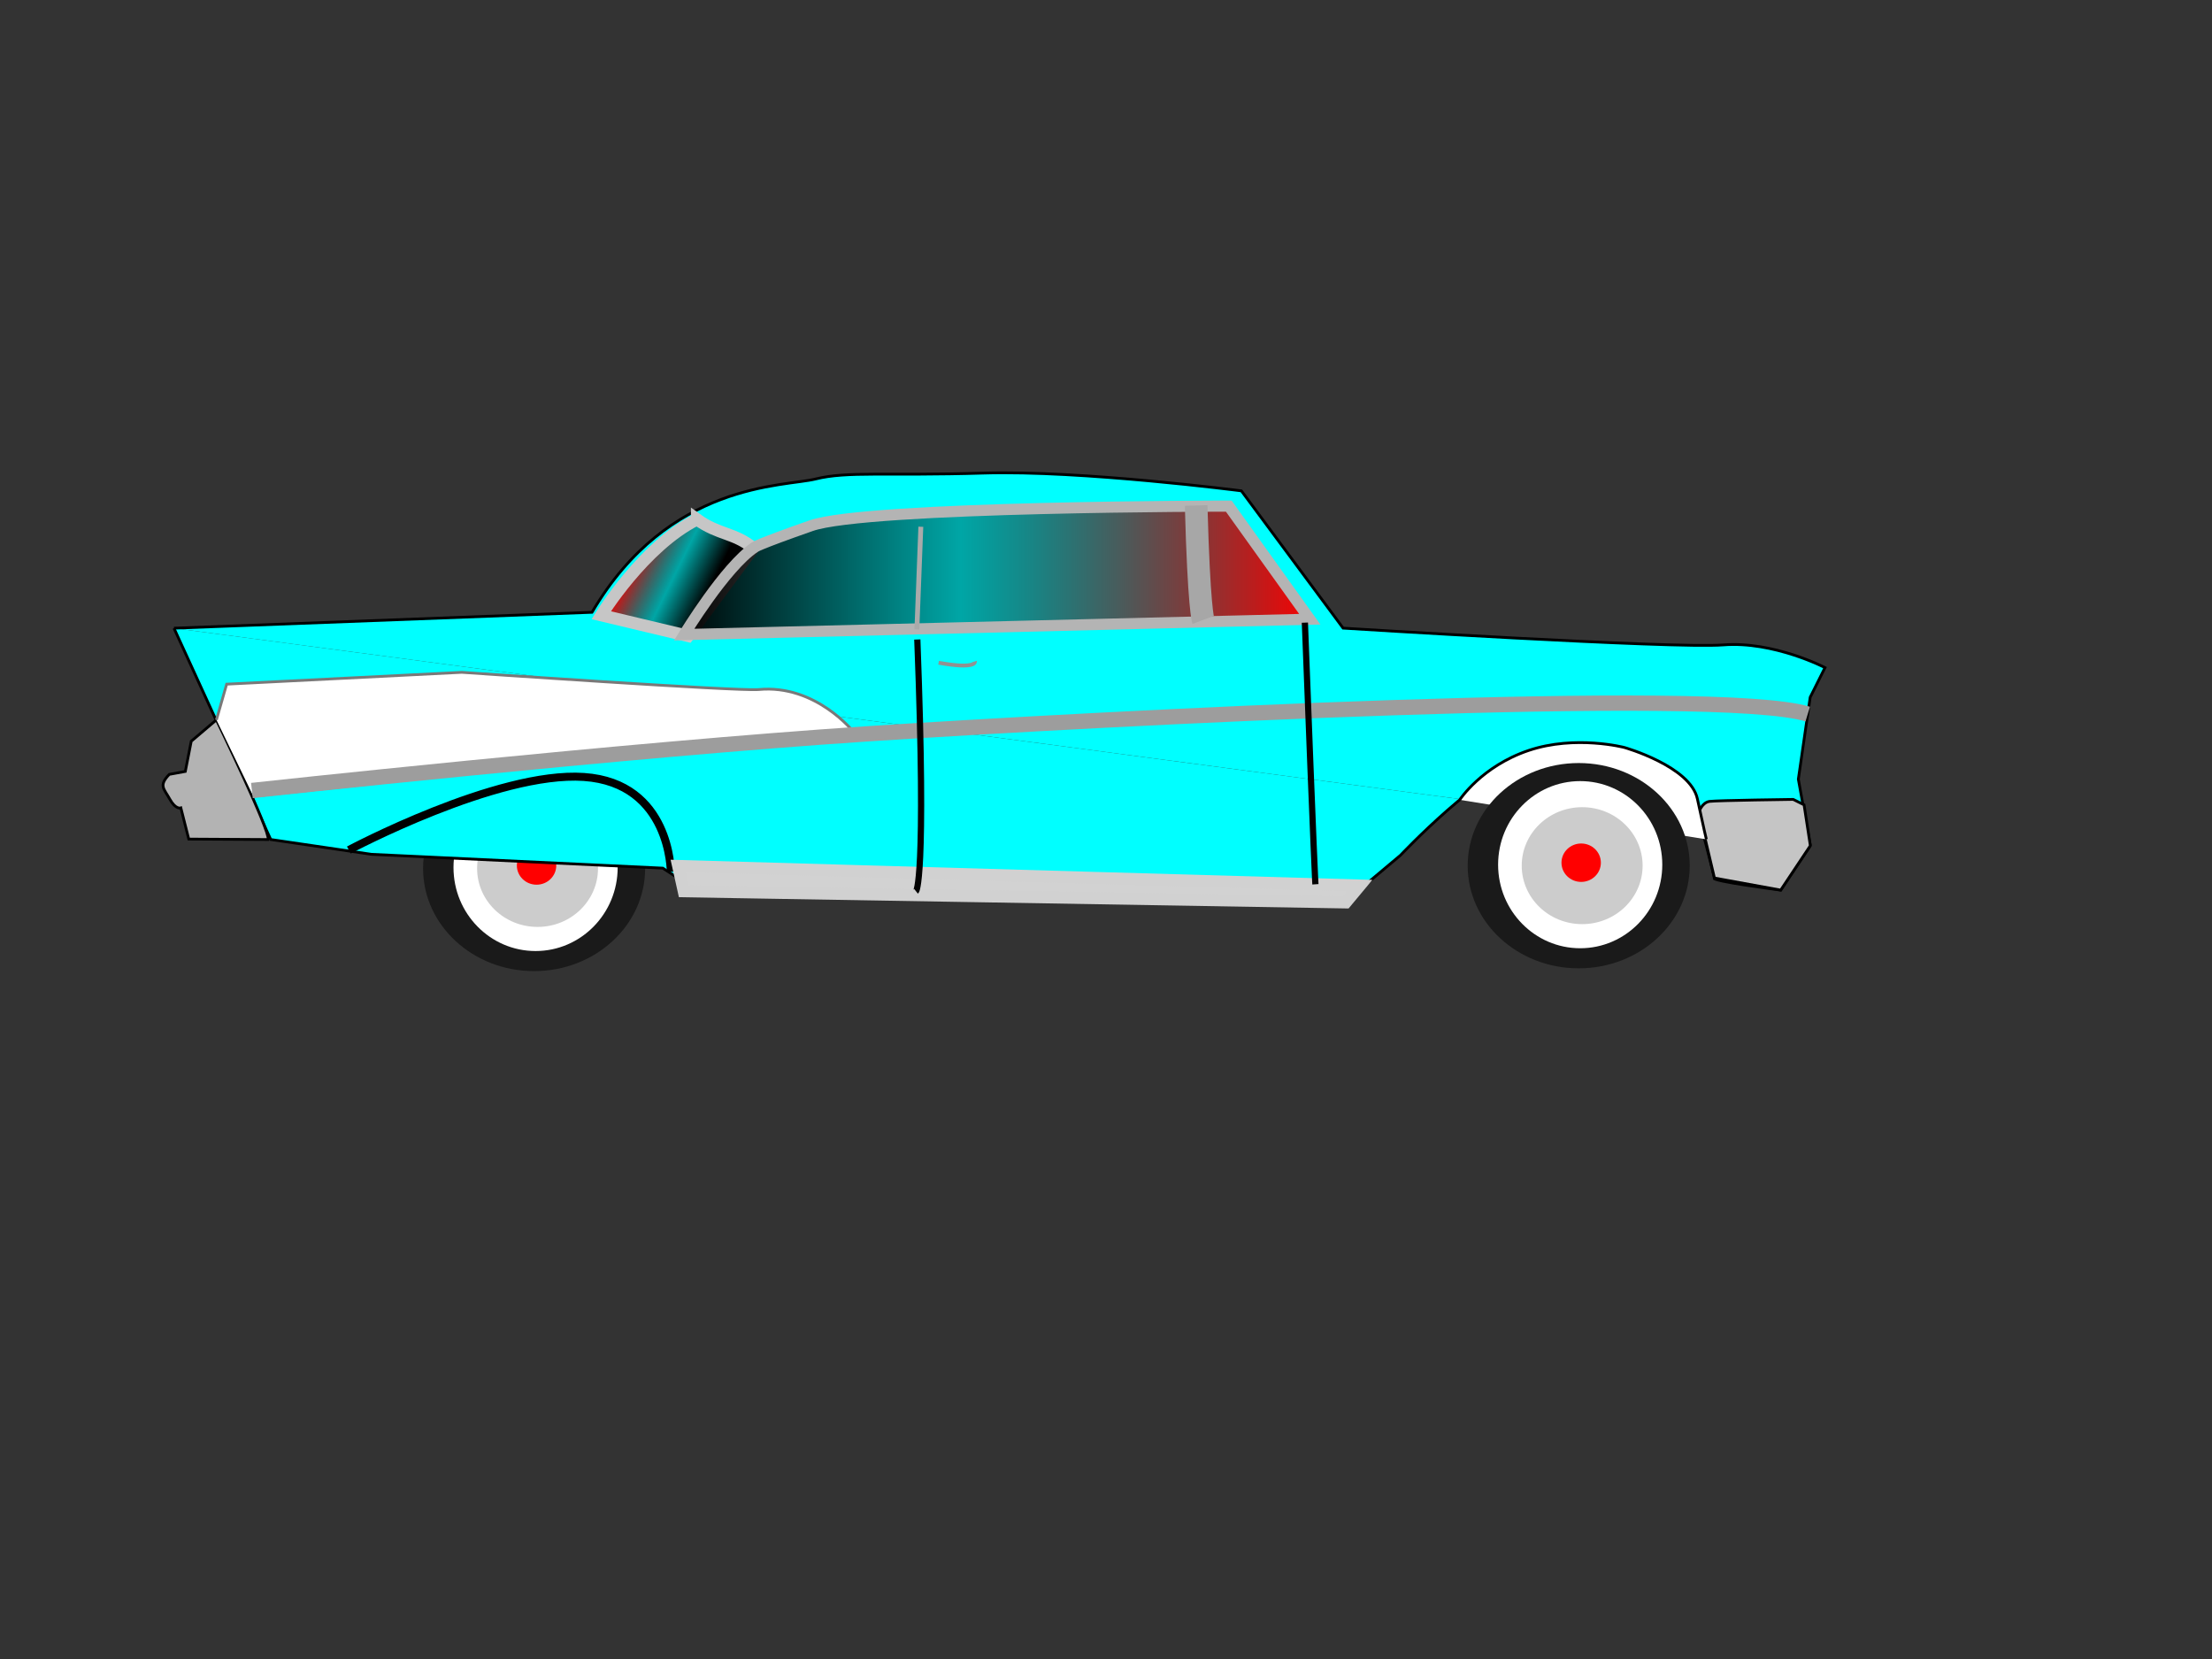
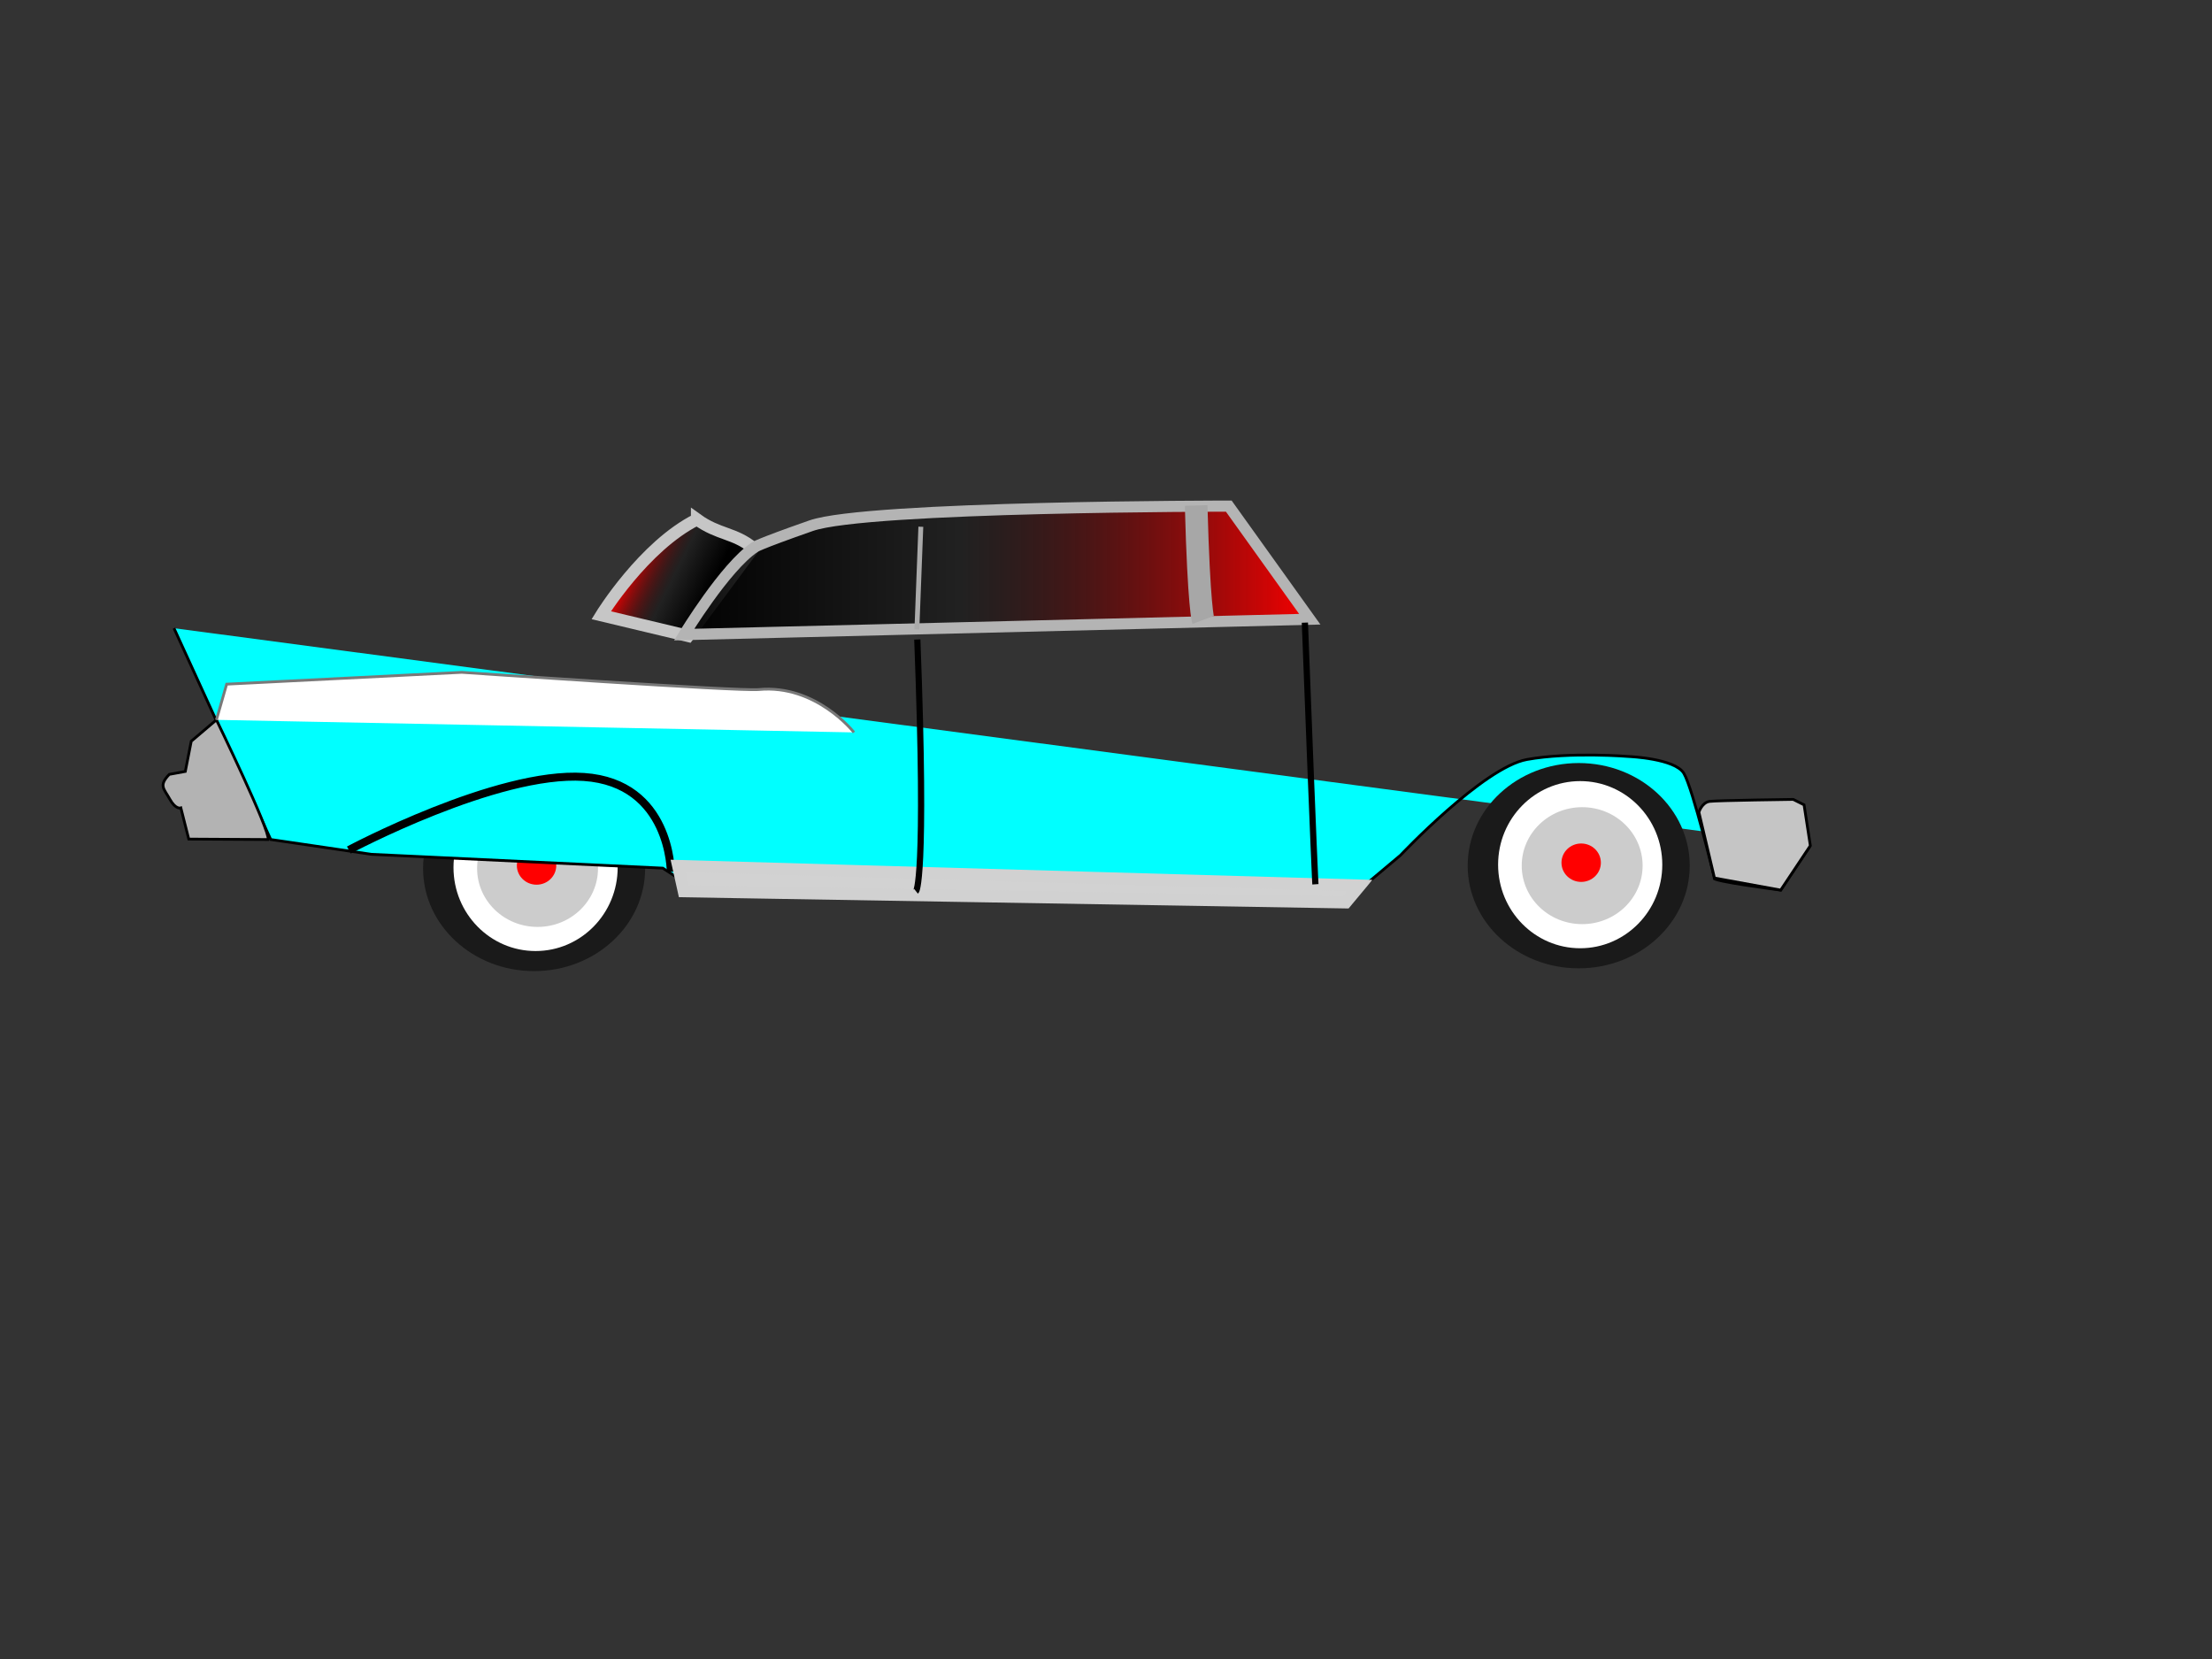
<svg xmlns="http://www.w3.org/2000/svg" xmlns:ns1="http://www.inkscape.org/namespaces/inkscape" xmlns:ns2="http://sodipodi.sourceforge.net/DTD/sodipodi-0.dtd" xmlns:xlink="http://www.w3.org/1999/xlink" width="800" height="600" viewBox="0 0 211.667 158.75" version="1.1" id="svg8" ns1:version="0.92+devel unknown" ns2:docname="Chevrolet_bel_air.svg">
  <rect x="0" y="0" width="211.667" height="158.75" fill="#333333" stroke="none" />
  <defs id="defs2">
    <linearGradient ns1:collect="always" id="linearGradient906">
      <stop style="stop-color:#000000;stop-opacity:1;" offset="0" id="stop902" />
      <stop id="stop910" offset="0.444" style="stop-color:#000000;stop-opacity:0.349;" />
      <stop style="stop-color:#ff0000;stop-opacity:1" offset="0.992" id="stop912" />
      <stop style="stop-color:#000000;stop-opacity:0;" offset="1" id="stop904" />
    </linearGradient>
    <linearGradient ns1:collect="always" xlink:href="#linearGradient906" id="linearGradient914" gradientUnits="userSpaceOnUse" x1="64.913" y1="199.2" x2="57.623" y2="195.609" gradientTransform="translate(0.378,0.756)" />
    <linearGradient ns1:collect="always" xlink:href="#linearGradient906" id="linearGradient924" x1="64.801" y1="193.595" x2="126.729" y2="193.595" gradientUnits="userSpaceOnUse" gradientTransform="translate(-0.378,-0.756)" />
  </defs>
  <ns2:namedview id="base" pagecolor="#ffffff" bordercolor="#666666" borderopacity="1.0" ns1:pageopacity="0.0" ns1:pageshadow="2" ns1:zoom="0.49497475" ns1:cx="13.629534" ns1:cy="477.02558" ns1:document-units="mm" ns1:current-layer="layer1" ns1:document-rotation="0" showgrid="false" units="px" ns1:snap-global="false" ns1:window-width="1024" ns1:window-height="720" ns1:window-x="0" ns1:window-y="0" ns1:window-maximized="1" />
  <g ns1:label="Vrstva 1" ns1:groupmode="layer" id="layer1" transform="translate(0,-138.25)">
    <ellipse ry="9.822" rx="10.624" cy="221.355" cx="51.109" id="ellipse888" style="fill:#1a1a1a;fill-opacity:1;stroke:#010708;stroke-width:3.8;stroke-miterlimit:4;stroke-dasharray:none;stroke-dashoffset:26.457;stroke-opacity:0" />
    <ellipse ry="7.997" rx="7.855" cy="221.258" cx="51.25" id="ellipse890" style="fill:#ffffff;fill-opacity:1;stroke:#010708;stroke-width:6.043;stroke-miterlimit:4;stroke-dasharray:none;stroke-dashoffset:26.457;stroke-opacity:0" />
    <ellipse ry="5.595" rx="5.784" cy="221.352" cx="51.439" id="ellipse892" style="fill:#cccccc;fill-opacity:1;stroke:#010708;stroke-width:5.084;stroke-miterlimit:4;stroke-dasharray:none;stroke-dashoffset:26.457;stroke-opacity:0" />
    <ellipse ns1:transform-center-y="5.6696429" ns1:transform-center-x="-0.66145833" ry="1.838" rx="1.885" cy="221.069" cx="51.344" id="ellipse894" style="fill:#ff0000;fill-opacity:1;stroke:#010708;stroke-width:3.62;stroke-miterlimit:4;stroke-dasharray:none;stroke-dashoffset:26.457;stroke-opacity:0" />
    <g id="g878" style="fill:#00ffff">
      <path ns1:connector-curvature="0" id="path24" d="m 16.647,198.361 9.26,20.222 9.638,1.417 27.876,1.323 1.89,1.228 63.972,1.512 4.725,-3.969 c 0,0 7.938,-8.41 12.095,-9.166 4.158,-0.756 9.827,-0.283 9.827,-0.283 0,0 4.347,0.189 5.197,1.606 0.85,1.417 2.929,10.016 2.929,10.016 0,0 0.472,-0.283 0,0 -0.472,0.283 6.339,1.156 6.339,1.156 l 2.835,-4.252" style="fill:#00ffff;fill-rule:evenodd;stroke:#000000;stroke-width:0.265px;stroke-linecap:butt;stroke-linejoin:miter;stroke-opacity:1;fill-opacity:1" />
-       <path ns2:nodetypes="cccccccsccc" ns1:connector-curvature="0" id="path26" d="m 173.232,219.171 -1.148,-6.359 1.134,-7.843 1.417,-2.835 c 0,0 -4.914,-2.551 -9.733,-2.173 -4.819,0.378 -36.38,-1.606 -36.38,-1.606 l -9.733,-13.135 c 0,0 -15.308,-1.984 -24.663,-1.701 -9.355,0.283 -13.049,-0.192 -16.073,0.564 -3.024,0.756 -14.04,0.24 -21.403,12.757 l -40.004,1.521" style="fill:#00ffff;fill-rule:evenodd;stroke:#000000;stroke-width:0.265px;stroke-linecap:butt;stroke-linejoin:miter;stroke-opacity:1" />
    </g>
    <ellipse style="fill:#5dc3d4;fill-opacity:0;stroke:#010708;stroke-width:3.8;stroke-miterlimit:4;stroke-dasharray:none;stroke-dashoffset:26.457;stroke-opacity:0" id="path30" cx="148.977" cy="221.488" rx="1.27" ry="7.35" />
    <ellipse style="fill:#5dc3d4;fill-opacity:0;stroke:#010708;stroke-width:3.8;stroke-miterlimit:4;stroke-dasharray:none;stroke-dashoffset:26.457;stroke-opacity:0" id="path32" cx="151.826" cy="222.243" rx="1.871" ry="6.849" />
    <ellipse style="fill:#ff0000;fill-opacity:0;stroke:#010708;stroke-width:3.8;stroke-miterlimit:4;stroke-dasharray:none;stroke-dashoffset:26.457;stroke-opacity:0" id="path34" cx="146.945" cy="273.095" rx="2.173" ry="3.874" />
    <ellipse style="fill:#ff0000;fill-opacity:0;stroke:#010708;stroke-width:3.8;stroke-miterlimit:4;stroke-dasharray:none;stroke-dashoffset:26.457;stroke-opacity:0" id="path841" cx="150.49" cy="273.273" rx="2.143" ry="5.085" />
-     <ellipse style="fill:#ff0000;fill-opacity:0;stroke:#010708;stroke-width:3.8;stroke-miterlimit:4;stroke-dasharray:none;stroke-dashoffset:26.457;stroke-opacity:0" id="path843" cx="150.523" cy="272.763" rx="2.693" ry="2.622" />
    <ellipse style="fill:#ff0000;fill-opacity:0;stroke:#010708;stroke-width:3.8;stroke-miterlimit:4;stroke-dasharray:none;stroke-dashoffset:26.457;stroke-opacity:0" id="path850" cx="16.576" cy="198.644" rx="0.071" ry="0.283" />
    <path style="fill:#c5c5c5;fill-rule:evenodd;stroke:#000000;stroke-width:0.265px;stroke-linecap:butt;stroke-linejoin:miter;stroke-opacity:1;fill-opacity:1" d="m 162.568,215.973 c 0,0 0.283,-0.945 1.039,-1.039 0.756,-0.095 7.985,-0.189 7.985,-0.189 l 1.039,0.52 0.6,3.907 -2.835,4.252 -6.339,-1.156 z" id="path874" ns1:connector-curvature="0" />
    <path style="fill:#b3b3b3;fill-rule:evenodd;stroke:#000000;stroke-width:0.263px;stroke-linecap:butt;stroke-linejoin:miter;stroke-opacity:1" d="m 20.71,207.132 -2.41,2.049 -0.567,2.888 -1.535,0.281 c -1.039,1.085 -0.515,1.351 0.052,2.375 0.567,1.025 1.057,0.836 1.057,0.836 l 0.756,2.981 7.593,0.043 c 0.221,-0.8 -4.947,-11.453 -4.947,-11.453 z" id="path880" ns1:connector-curvature="0" ns2:nodetypes="ccccccccc" />
-     <path style="fill:#ffffff;fill-opacity:1;fill-rule:evenodd;stroke:#797979;stroke-width:0.265;stroke-linecap:butt;stroke-linejoin:miter;stroke-miterlimit:4;stroke-dasharray:none;stroke-opacity:1" d="m 20.71,207.134 0.979,-3.417 22.497,-1.132 c 0,0 26.527,1.831 28.404,1.649 5.5,-0.532 9.125,4.101 9.125,4.101 l -57.474,6.106" id="path882" ns1:connector-curvature="0" ns2:nodetypes="cccscc" />
-     <path style="fill:none;fill-rule:evenodd;stroke:#9d9d9d;stroke-width:1.465;stroke-linecap:butt;stroke-linejoin:miter;stroke-miterlimit:4;stroke-dasharray:none;stroke-opacity:1" d="m 24.105,213.894 c 0,0 35.864,-3.913 58.92,-5.425 23.057,-1.512 81.265,-4.536 89.958,-1.89" id="path884" ns1:connector-curvature="0" ns2:nodetypes="csc" />
-     <path style="fill:#ffffff;fill-rule:evenodd;stroke:#000000;stroke-width:0.266px;stroke-linecap:butt;stroke-linejoin:miter;stroke-opacity:1" d="m 139.677,214.787 c 0,0 2.103,-3.212 6.594,-4.724 4.492,-1.512 9.175,-0.283 9.175,-0.283 0,0 6.308,1.795 6.977,4.913 0.669,3.118 0.86,3.874 0.86,3.874" id="path886" ns1:connector-curvature="0" />
+     <path style="fill:#ffffff;fill-opacity:1;fill-rule:evenodd;stroke:#797979;stroke-width:0.265;stroke-linecap:butt;stroke-linejoin:miter;stroke-miterlimit:4;stroke-dasharray:none;stroke-opacity:1" d="m 20.71,207.134 0.979,-3.417 22.497,-1.132 c 0,0 26.527,1.831 28.404,1.649 5.5,-0.532 9.125,4.101 9.125,4.101 " id="path882" ns1:connector-curvature="0" ns2:nodetypes="cccscc" />
    <ellipse style="fill:#1a1a1a;fill-opacity:1;stroke:#010708;stroke-width:3.8;stroke-miterlimit:4;stroke-dasharray:none;stroke-dashoffset:26.457;stroke-opacity:0" id="path872" cx="151.067" cy="221.088" rx="10.624" ry="9.822" />
    <ellipse style="fill:#ffffff;fill-opacity:1;stroke:#010708;stroke-width:6.043;stroke-miterlimit:4;stroke-dasharray:none;stroke-dashoffset:26.457;stroke-opacity:0" id="path868" cx="151.209" cy="220.991" rx="7.855" ry="7.997" />
    <ellipse style="fill:#cccccc;fill-opacity:1;stroke:#010708;stroke-width:5.084;stroke-miterlimit:4;stroke-dasharray:none;stroke-dashoffset:26.457;stroke-opacity:0" id="path864" cx="151.398" cy="221.085" rx="5.784" ry="5.595" />
    <ellipse style="fill:#ff0000;fill-opacity:1;stroke:#010708;stroke-width:3.62;stroke-miterlimit:4;stroke-dasharray:none;stroke-dashoffset:26.457;stroke-opacity:0" id="path852" cx="151.303" cy="220.802" rx="1.885" ry="1.838" ns1:transform-center-x="-0.66145833" ns1:transform-center-y="5.6696429" />
    <path style="fill:none;fill-rule:evenodd;stroke:#000000;stroke-width:0.765;stroke-linecap:butt;stroke-linejoin:miter;stroke-miterlimit:4;stroke-dasharray:none;stroke-opacity:1" d="m 33.383,219.591 c 0,0 14.174,-7.56 22.49,-6.993 8.315,0.567 8.315,9.071 8.315,9.071" id="path896" ns1:connector-curvature="0" ns2:nodetypes="ccc" />
    <path style="fill:url(#linearGradient914);fill-opacity:1;fill-rule:evenodd;stroke:#c6c6c6;stroke-width:1.165;stroke-linecap:butt;stroke-linejoin:miter;stroke-miterlimit:4;stroke-dasharray:none;stroke-opacity:1" d="m 66.696,187.955 c 2.051,1.48 3.591,1.26 5.386,2.74 l -6.237,8.41 -8.315,-1.984 c 0,0 4.063,-6.615 9.166,-9.166 z" id="path900" ns1:connector-curvature="0" ns2:nodetypes="ccccc" />
    <path style="fill:url(#linearGradient924);fill-opacity:1;fill-rule:evenodd;stroke:#b4b4b4;stroke-width:1.065;stroke-linecap:butt;stroke-linejoin:miter;stroke-miterlimit:4;stroke-dasharray:none;stroke-opacity:1" d="m 72.201,190.624 c 0,0 0.078,-0.202 5.424,-2.073 5.345,-1.871 39.957,-1.871 39.957,-1.871 l 7.751,10.824 -59.868,1.47 c 0,0 3.931,-6.479 6.737,-8.35 z" id="path916" ns1:connector-curvature="0" ns2:nodetypes="cscccc" />
    <path style="fill:none;fill-rule:evenodd;stroke:#aaaaaa;stroke-width:0.465;stroke-linecap:butt;stroke-linejoin:miter;stroke-opacity:1;stroke-miterlimit:4;stroke-dasharray:none" d="m 88.115,188.654 -0.378,9.827" id="path926" ns1:connector-curvature="0" />
    <path style="fill:#d2d2d2;fill-rule:evenodd;stroke:#d1d1d1;stroke-width:1.165;stroke-linecap:butt;stroke-linejoin:miter;stroke-opacity:1;stroke-miterlimit:4;stroke-dasharray:none;fill-opacity:1" d="m 64.898,221.121 65.214,1.871 -1.336,1.604 -63.343,-1.069 z" id="path928" ns1:connector-curvature="0" />
    <path style="fill:none;fill-rule:evenodd;stroke:#a7a7a7;stroke-width:2.165;stroke-linecap:butt;stroke-linejoin:miter;stroke-miterlimit:4;stroke-dasharray:none;stroke-opacity:1" d="m 114.46,186.618 c 0.267,9.889 0.668,10.956 0.668,10.956" id="path930" ns1:connector-curvature="0" />
    <path style="fill:none;fill-rule:evenodd;stroke:#000000;stroke-width:0.595;stroke-linecap:butt;stroke-linejoin:miter;stroke-miterlimit:4;stroke-dasharray:none;stroke-opacity:1" d="m 124.864,197.831 c 0.885,23.288 1.008,25.036 1.008,25.036" id="path932" ns1:connector-curvature="0" ns2:nodetypes="cc" />
    <path ns1:connector-curvature="0" id="path934" d="m 87.778,199.444 c 0.885,23.288 -0.126,24.091 -0.126,24.091" style="fill:none;fill-rule:evenodd;stroke:#000000;stroke-width:0.595;stroke-linecap:butt;stroke-linejoin:miter;stroke-miterlimit:4;stroke-dasharray:none;stroke-opacity:1" />
-     <path style="fill:none;fill-rule:evenodd;stroke:#919191;stroke-width:0.365;stroke-linecap:butt;stroke-linejoin:miter;stroke-opacity:1;stroke-miterlimit:4;stroke-dasharray:none" d="m 89.815,201.669 c 3.742,0.668 3.475,-0.134 3.475,-0.134" id="path936" ns1:connector-curvature="0" />
  </g>
</svg>